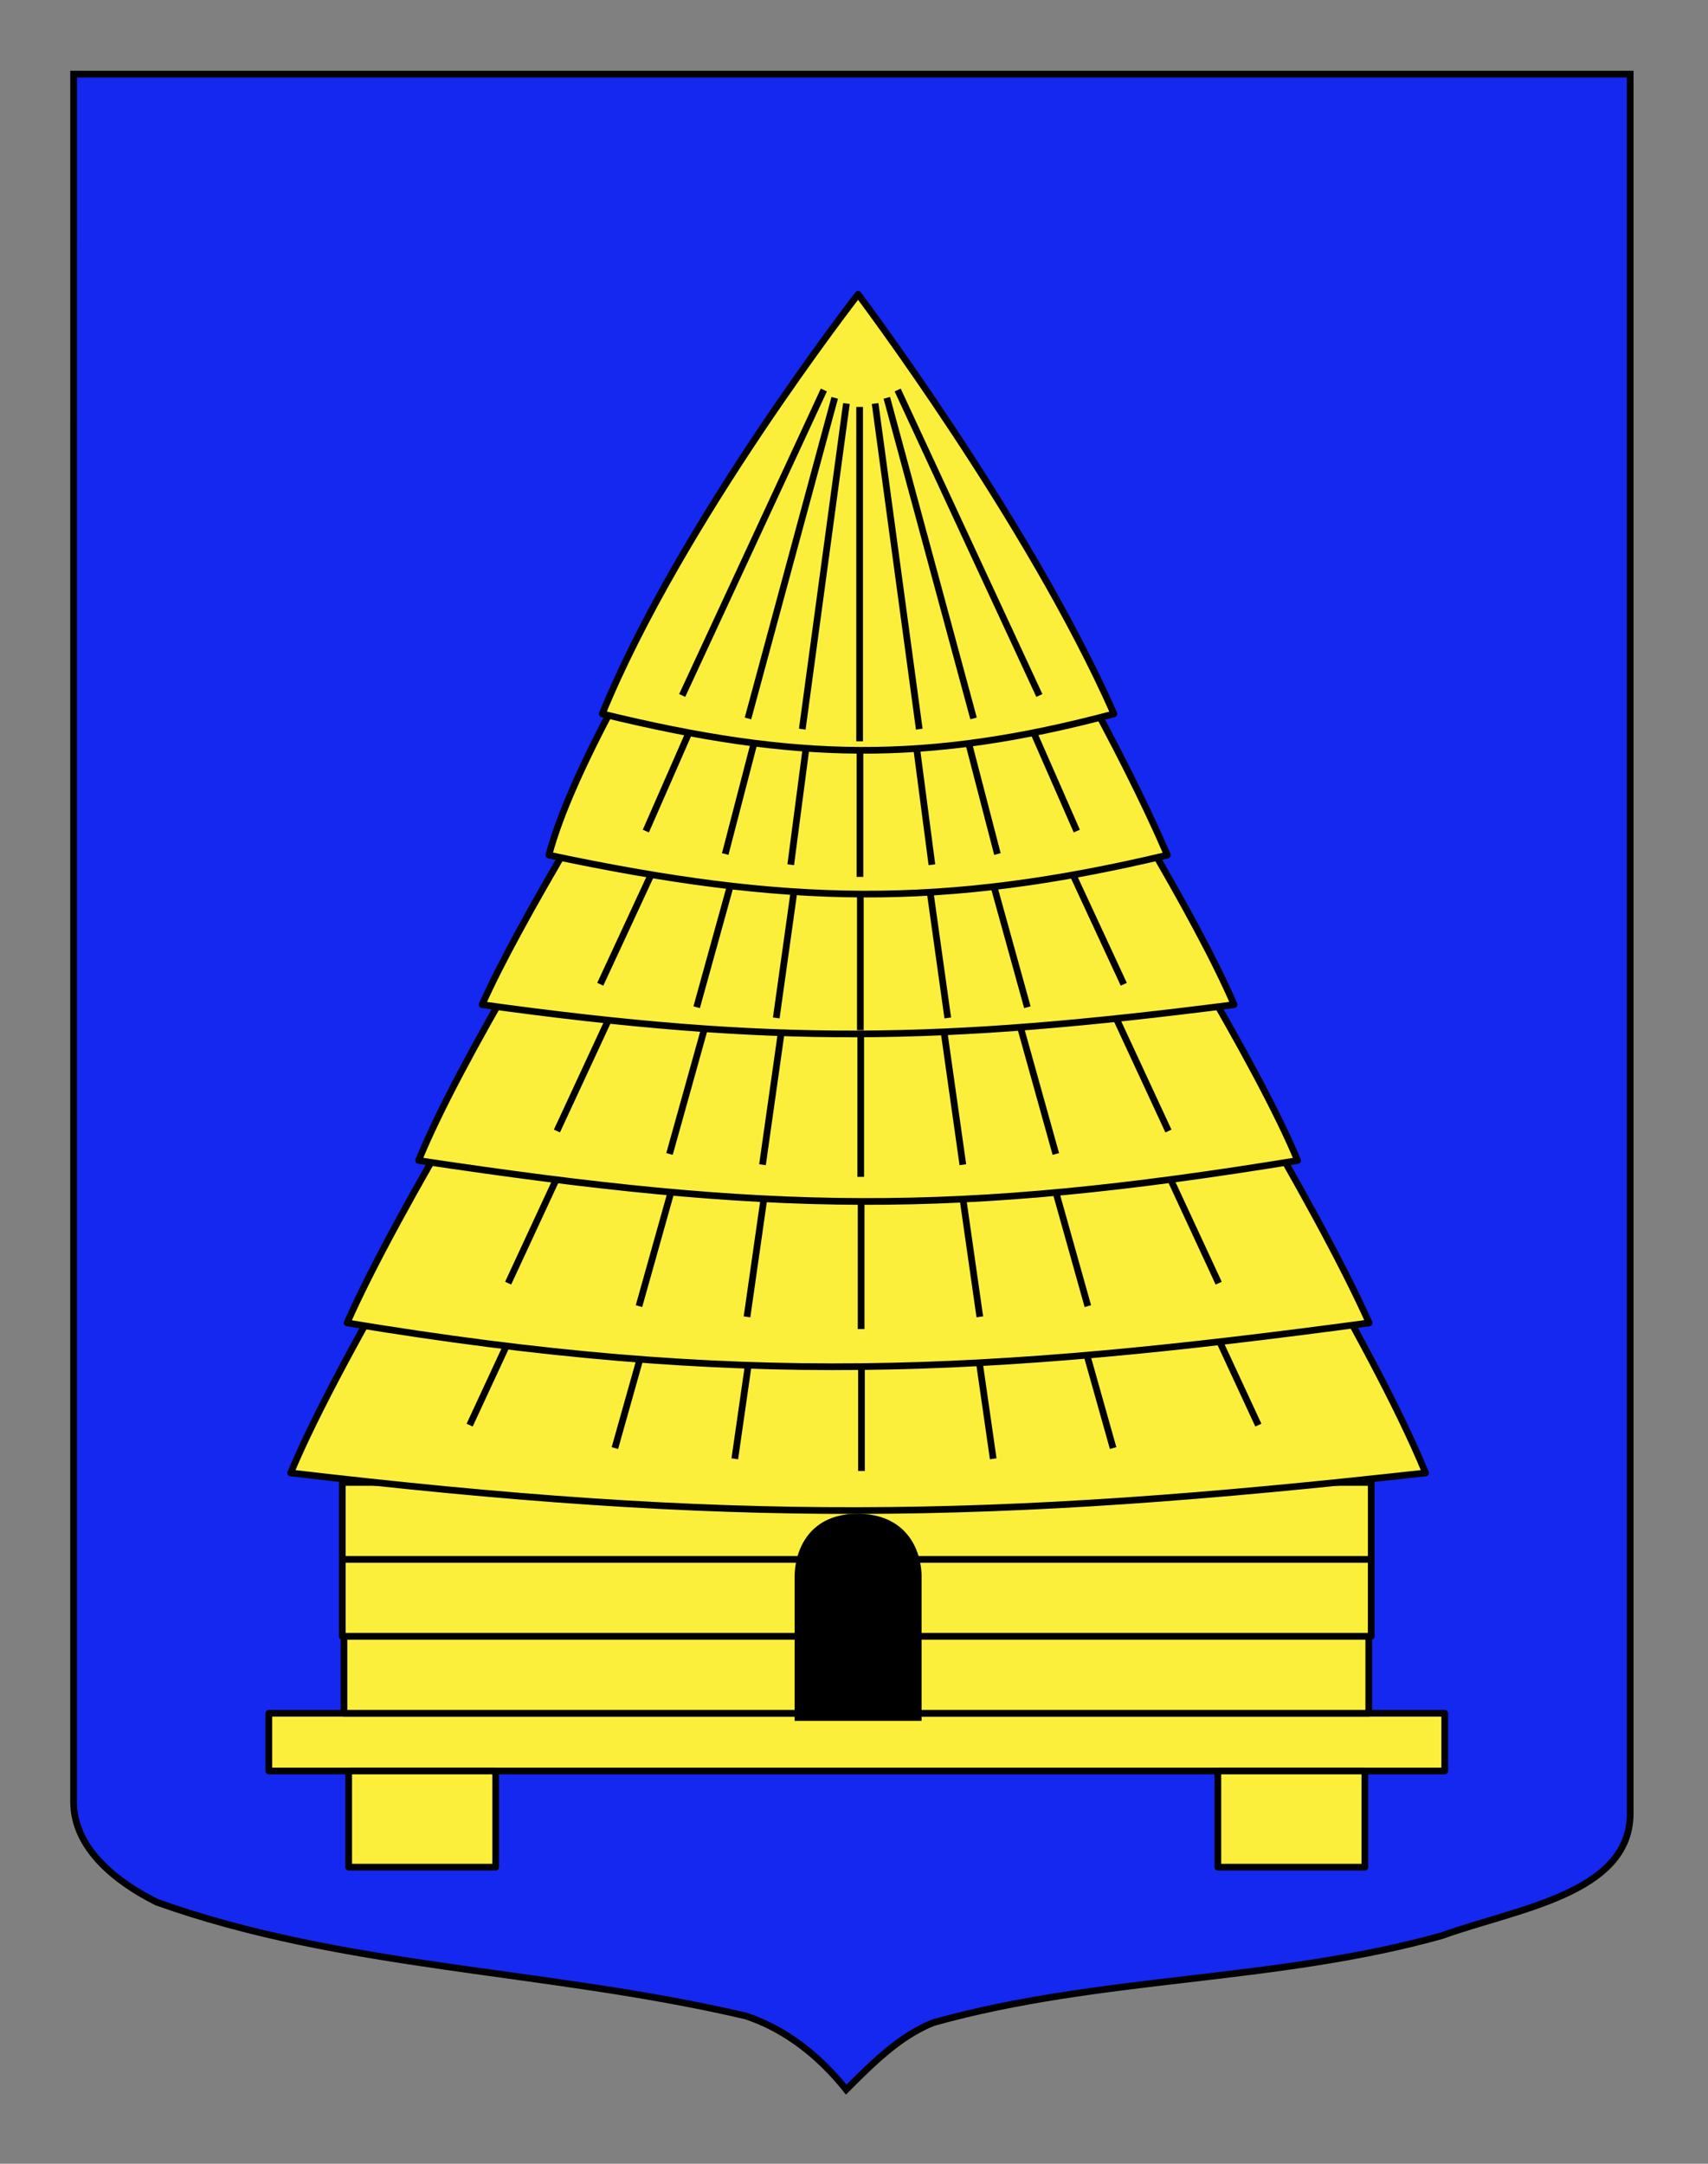
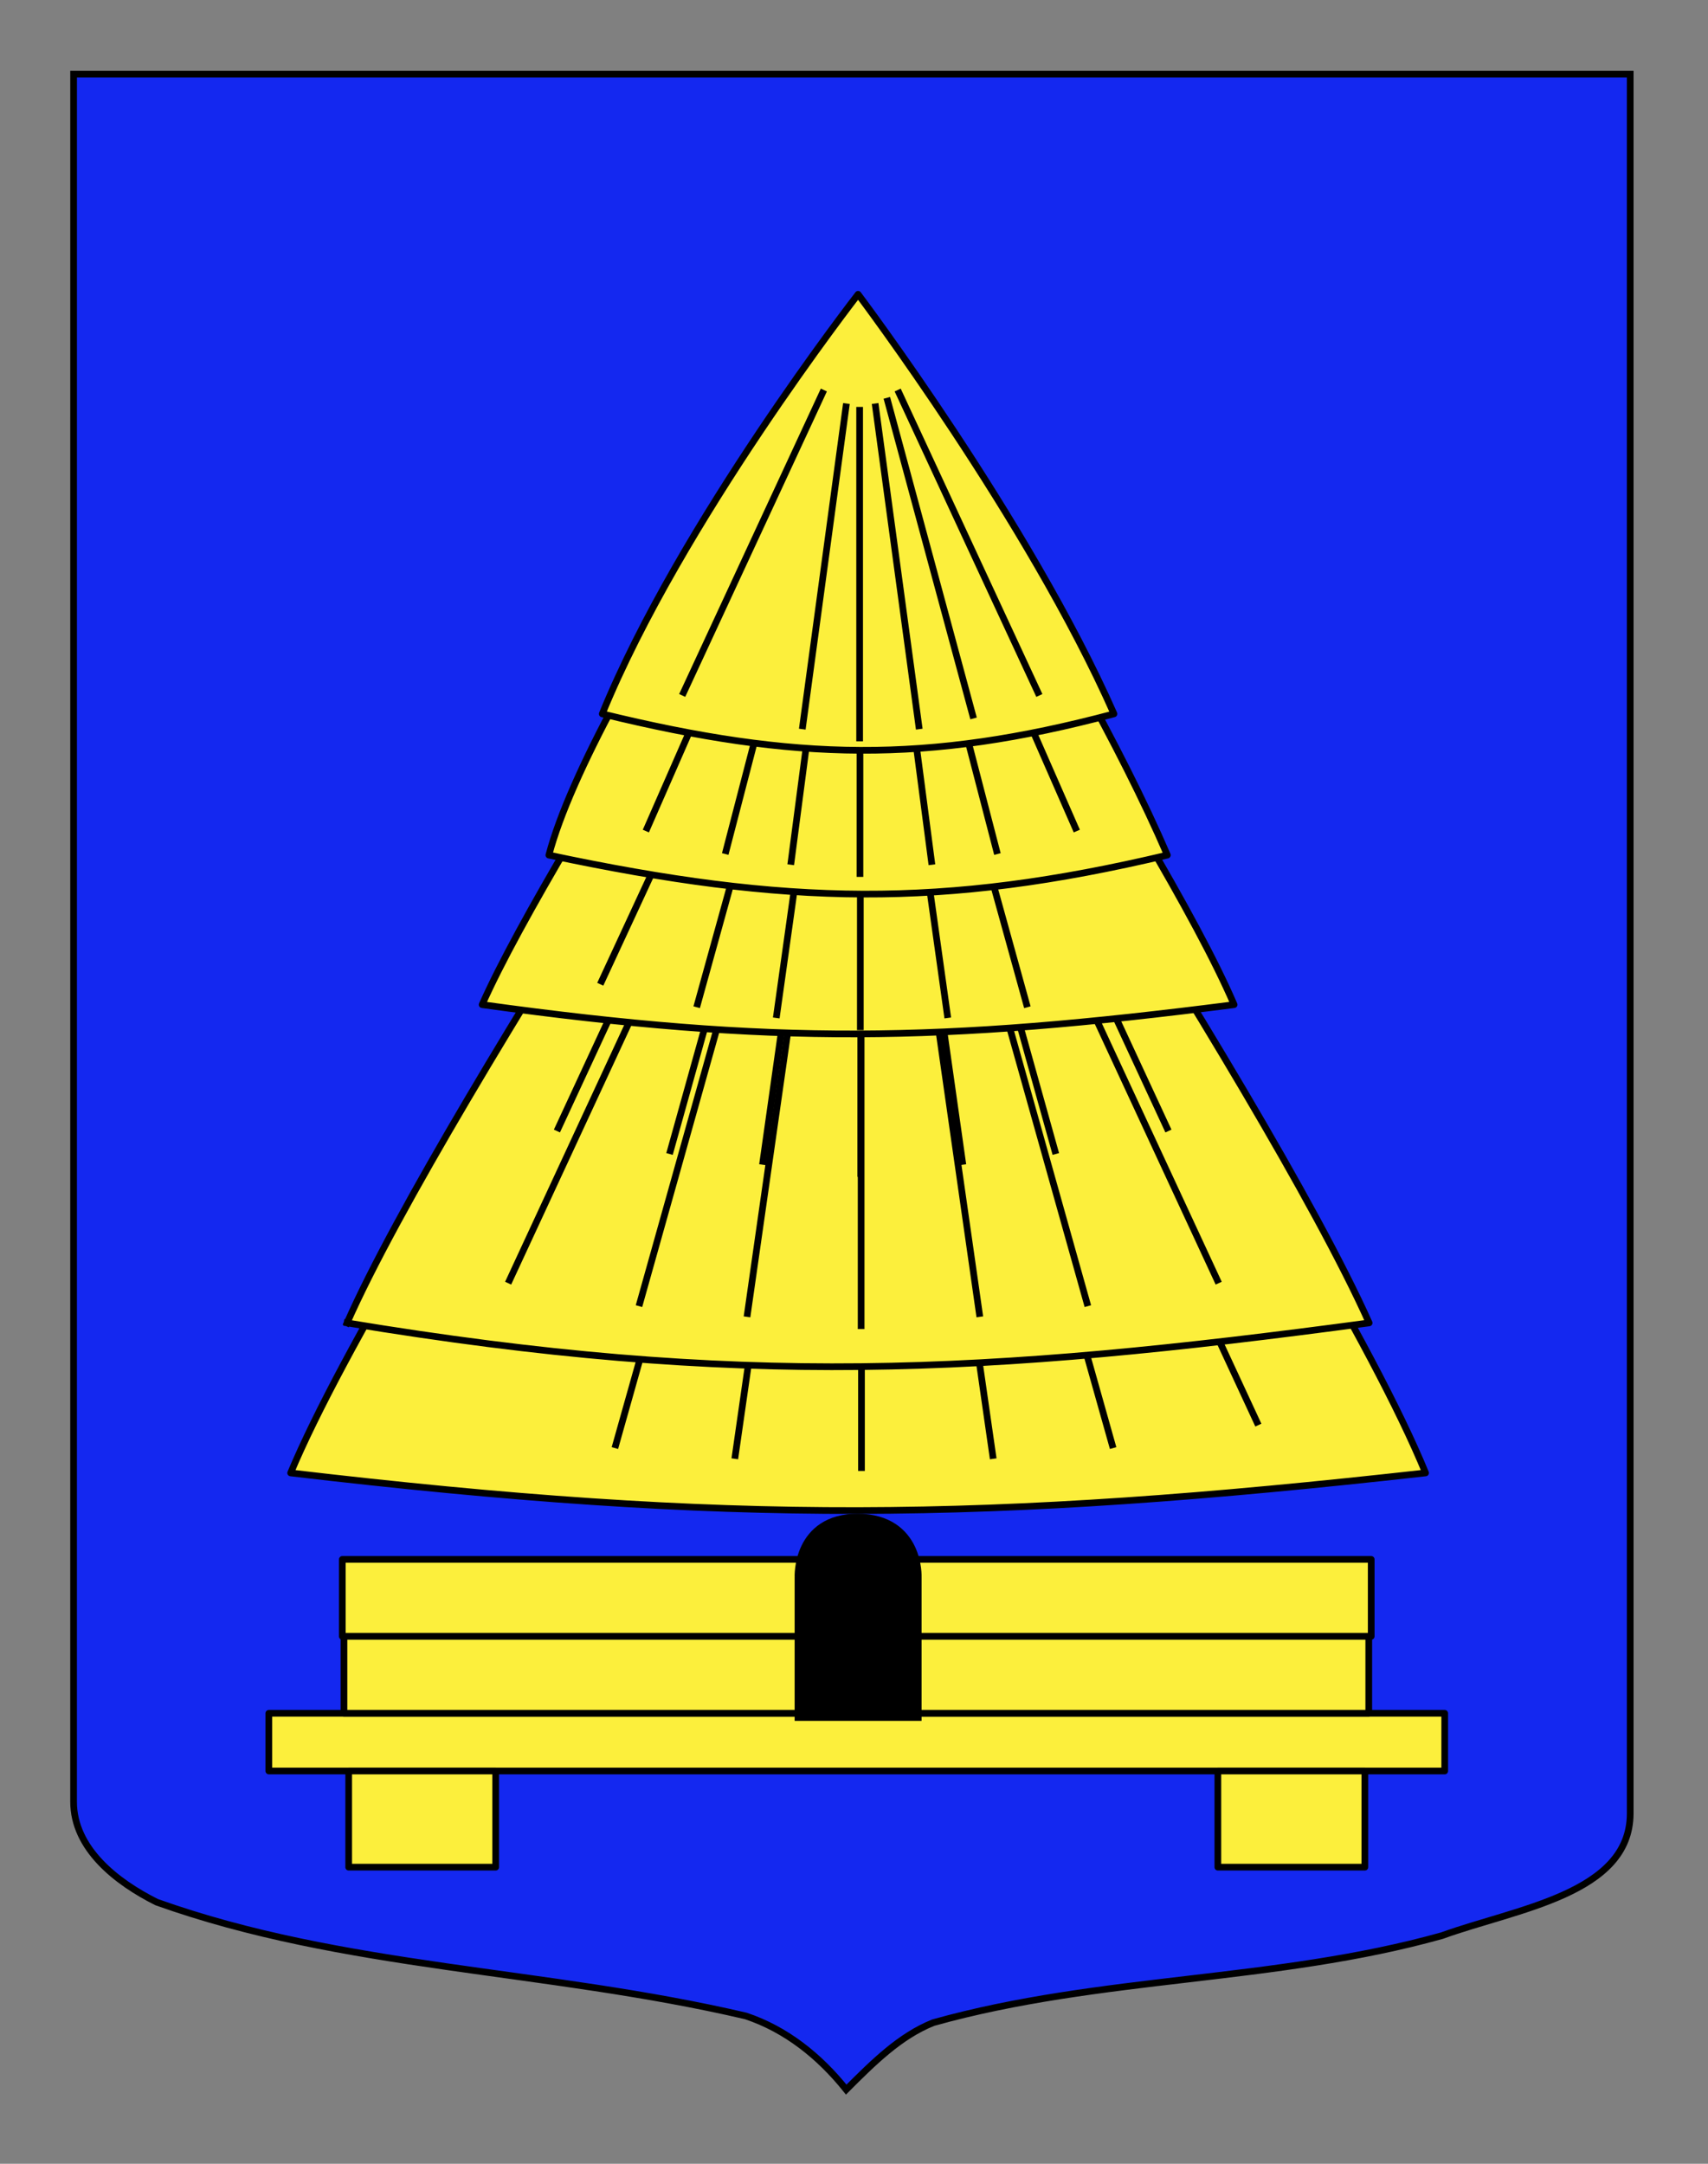
<svg xmlns="http://www.w3.org/2000/svg" version="1.1" id="Layer_1" x="0px" y="0px" width="255.118px" height="323.148px" viewBox="0 0 255.118 323.148" enable-background="new 0 0 255.118 323.148" xml:space="preserve">
  <rect x="0" y="0" width="255.118" height="323.148" fill="#808080" stroke="none" />
  <g id="Calque_2">
    <path fill="#1428F0" stroke="#000000" d="M10.994,11.075c78,0,154.504,0,232.504,0c0,135.583,0,149.083,0,259.75   c0,12.043-17.101,14.25-28.102,18.25c-25,7-51,6-76,12.999c-5,2-9,6-13,10c-4-5-9-9-15-11c-30-6.999-60-6.999-88-16.999   c-6-3-12.406-8-12.406-15C10.994,245.533,10.994,147.45,10.994,11.075z" />
  </g>
  <g id="Ruche">
    <g id="Bas">
      <path id="path2400" fill="#FCEF3C" stroke="#000000" stroke-linecap="square" stroke-linejoin="round" d="M51.129,232.89v11.491    h153.684V232.89H51.129L51.129,232.89z" />
      <path id="path5858" fill="#FCEF3C" stroke="#000000" stroke-linecap="square" stroke-linejoin="round" d="M40.154,255.872h175.639    v8.618H40.154V255.872z" />
      <rect id="rect5862" x="51.377" y="244.382" fill="#FCEF3C" stroke="#000000" stroke-linecap="square" stroke-linejoin="round" width="153.07" height="11.49" />
      <rect id="rect3185" x="181.907" y="264.49" fill="#FCEF3C" stroke="#000000" stroke-linecap="square" stroke-linejoin="round" width="21.955" height="14.363" />
      <rect id="rect3187" x="52.083" y="264.49" fill="#FCEF3C" stroke="#000000" stroke-linecap="square" stroke-linejoin="round" width="21.955" height="14.363" />
-       <rect id="rect2401" x="51.129" y="221.4" fill="#FCEF3C" stroke="#000000" stroke-linecap="square" stroke-linejoin="round" width="153.687" height="11.49" />
    </g>
    <g>
      <path fill="#FCEF3C" stroke="#000000" stroke-linecap="square" stroke-linejoin="round" d="M43.414,219.976    c14.994-35.905,84.76-138.974,84.76-138.974s69.034,100.669,84.76,138.974C147.608,227.271,108.808,227.672,43.414,219.976z" />
      <g>
        <line fill="none" stroke="#000000" stroke-linecap="square" stroke-linejoin="round" x1="141.747" y1="113.218" x2="187.745" y2="212.382" />
        <line fill="none" stroke="#000000" stroke-linecap="square" stroke-linejoin="round" x1="137.976" y1="115.877" x2="166.127" y2="215.782" />
        <line fill="none" stroke="#000000" stroke-linecap="square" stroke-linejoin="round" x1="133.954" y1="117.777" x2="148.282" y2="217.371" />
-         <line fill="none" stroke="#000000" stroke-linecap="square" stroke-linejoin="round" x1="116.359" y1="113.218" x2="70.36" y2="212.382" />
        <line fill="none" stroke="#000000" stroke-linecap="square" stroke-linejoin="round" x1="120.129" y1="115.877" x2="91.978" y2="215.782" />
        <line fill="none" stroke="#000000" stroke-linecap="square" stroke-linejoin="round" x1="124.152" y1="117.777" x2="109.825" y2="217.371" />
        <line fill="none" stroke="#000000" stroke-linecap="square" stroke-linejoin="round" x1="128.676" y1="118.916" x2="128.676" y2="219.184" />
      </g>
    </g>
    <g>
-       <path fill="#FCEF3C" stroke="#000000" stroke-linecap="square" stroke-linejoin="round" d="M51.841,197.571    c14.566-33.1,76.332-125.154,76.332-125.154s60.234,89.255,76.332,125.154C147.208,205.271,110.408,207.271,51.841,197.571z" />
+       <path fill="#FCEF3C" stroke="#000000" stroke-linecap="square" stroke-linejoin="round" d="M51.841,197.571    c14.566-33.1,76.332-125.154,76.332-125.154s60.234,89.255,76.332,125.154C147.208,205.271,110.408,207.271,51.841,197.571" />
      <g>
        <line fill="none" stroke="#000000" stroke-linecap="square" stroke-linejoin="round" x1="140.397" y1="101.88" x2="181.821" y2="191.183" />
        <line fill="none" stroke="#000000" stroke-linecap="square" stroke-linejoin="round" x1="137.002" y1="104.274" x2="162.353" y2="194.584" />
        <line fill="none" stroke="#000000" stroke-linecap="square" stroke-linejoin="round" x1="133.379" y1="105.986" x2="146.282" y2="196.172" />
        <line fill="none" stroke="#000000" stroke-linecap="square" stroke-linejoin="round" x1="117.534" y1="101.88" x2="76.109" y2="191.183" />
        <line fill="none" stroke="#000000" stroke-linecap="square" stroke-linejoin="round" x1="120.929" y1="104.274" x2="95.577" y2="194.584" />
        <line fill="none" stroke="#000000" stroke-linecap="square" stroke-linejoin="round" x1="124.552" y1="105.986" x2="111.649" y2="196.172" />
        <line fill="none" stroke="#000000" stroke-linecap="square" stroke-linejoin="round" x1="128.625" y1="107.01" x2="128.625" y2="197.986" />
      </g>
    </g>
    <g>
-       <path fill="#FCEF3C" stroke="#000000" stroke-linecap="square" stroke-linejoin="round" d="M62.524,173.319    c11.884-29.248,65.649-107.64,65.649-107.64s53.834,79.192,65.649,107.64C142.807,181.672,115.208,181.271,62.524,173.319z" />
      <g>
        <line fill="none" stroke="#000000" stroke-linecap="square" stroke-linejoin="round" x1="138.686" y1="91.653" x2="174.314" y2="168.46" />
        <line fill="none" stroke="#000000" stroke-linecap="square" stroke-linejoin="round" x1="135.766" y1="93.714" x2="157.571" y2="171.86" />
        <line fill="none" stroke="#000000" stroke-linecap="square" stroke-linejoin="round" x1="132.651" y1="95.185" x2="143.749" y2="173.449" />
        <line fill="none" stroke="#000000" stroke-linecap="square" stroke-linejoin="round" x1="119.023" y1="91.653" x2="83.395" y2="168.46" />
        <line fill="none" stroke="#000000" stroke-linecap="square" stroke-linejoin="round" x1="121.943" y1="93.714" x2="100.138" y2="171.86" />
        <line fill="none" stroke="#000000" stroke-linecap="square" stroke-linejoin="round" x1="125.058" y1="95.185" x2="113.961" y2="173.449" />
        <line fill="none" stroke="#000000" stroke-linecap="square" stroke-linejoin="round" x1="128.563" y1="96.067" x2="128.563" y2="175.262" />
      </g>
    </g>
    <g>
      <path fill="#FCEF3C" stroke="#000000" stroke-linecap="square" stroke-linejoin="round" d="M72.015,150.043    c10.793-24.372,56.159-92.077,56.159-92.077s45.034,66.105,56.159,92.077C140.408,155.672,115.608,156.071,72.015,150.043z" />
      <g>
-         <line fill="none" stroke="#000000" stroke-linecap="square" stroke-linejoin="round" x1="137.167" y1="80.841" x2="167.643" y2="146.542" />
        <line fill="none" stroke="#000000" stroke-linecap="square" stroke-linejoin="round" x1="134.668" y1="82.603" x2="153.321" y2="149.944" />
        <line fill="none" stroke="#000000" stroke-linecap="square" stroke-linejoin="round" x1="132.003" y1="83.862" x2="141.496" y2="151.531" />
        <line fill="none" stroke="#000000" stroke-linecap="square" stroke-linejoin="round" x1="120.345" y1="80.841" x2="89.869" y2="146.542" />
        <line fill="none" stroke="#000000" stroke-linecap="square" stroke-linejoin="round" x1="122.844" y1="82.603" x2="104.192" y2="149.944" />
        <line fill="none" stroke="#000000" stroke-linecap="square" stroke-linejoin="round" x1="125.509" y1="83.862" x2="116.016" y2="151.531" />
        <line fill="none" stroke="#000000" stroke-linecap="square" stroke-linejoin="round" x1="128.506" y1="84.616" x2="128.506" y2="153.345" />
      </g>
    </g>
    <g>
      <path fill="#FCEF3C" stroke="#000000" stroke-linecap="square" stroke-linejoin="round" d="M81.984,127.706    c6.424-24.435,46.189-80.141,46.189-80.141s32.234,47.706,46.19,80.141C140.807,135.672,117.608,135.271,81.984,127.706z" />
      <g>
        <line fill="none" stroke="#000000" stroke-linecap="square" stroke-linejoin="round" x1="135.57" y1="66.475" x2="160.637" y2="123.659" />
        <line fill="none" stroke="#000000" stroke-linecap="square" stroke-linejoin="round" x1="133.516" y1="68.01" x2="148.856" y2="127.06" />
        <line fill="none" stroke="#000000" stroke-linecap="square" stroke-linejoin="round" x1="131.324" y1="69.104" x2="139.131" y2="128.648" />
        <line fill="none" stroke="#000000" stroke-linecap="square" stroke-linejoin="round" x1="121.735" y1="66.475" x2="96.669" y2="123.659" />
        <line fill="none" stroke="#000000" stroke-linecap="square" stroke-linejoin="round" x1="123.79" y1="68.01" x2="108.449" y2="127.06" />
        <line fill="none" stroke="#000000" stroke-linecap="square" stroke-linejoin="round" x1="125.982" y1="69.104" x2="118.174" y2="128.648" />
        <line fill="none" stroke="#000000" stroke-linecap="square" stroke-linejoin="round" x1="128.448" y1="69.76" x2="128.448" y2="130.462" />
      </g>
    </g>
    <g>
      <path fill="#FCEF3C" stroke="#000000" stroke-linecap="square" stroke-linejoin="round" d="M89.956,106.613    c11.652-28.542,38.216-62.66,38.216-62.66s25.436,33.719,38.218,62.66C138.408,114.071,118.808,113.672,89.956,106.613z" />
      <g>
        <line fill="none" stroke="#000000" stroke-linecap="square" stroke-linejoin="round" x1="134.293" y1="58.701" x2="155.034" y2="103.412" />
        <line fill="none" stroke="#000000" stroke-linecap="square" stroke-linejoin="round" x1="132.593" y1="59.9" x2="145.287" y2="106.813" />
        <line fill="none" stroke="#000000" stroke-linecap="square" stroke-linejoin="round" x1="130.779" y1="60.757" x2="137.239" y2="108.401" />
        <line fill="none" stroke="#000000" stroke-linecap="square" stroke-linejoin="round" x1="122.846" y1="58.701" x2="102.106" y2="103.412" />
-         <line fill="none" stroke="#000000" stroke-linecap="square" stroke-linejoin="round" x1="124.546" y1="59.9" x2="111.853" y2="106.813" />
        <line fill="none" stroke="#000000" stroke-linecap="square" stroke-linejoin="round" x1="126.36" y1="60.757" x2="119.901" y2="108.401" />
        <line fill="none" stroke="#000000" stroke-linecap="square" stroke-linejoin="round" x1="128.401" y1="61.27" x2="128.401" y2="110.215" />
      </g>
    </g>
    <g id="Ouverture" transform="translate(-285.375,-329.411)">
      <path id="path7620" stroke="#000000" stroke-width="3" d="M405.567,584.914v-19.953c0,0-0.361-8.048,7.98-7.979    c8.341,0.067,7.981,7.979,7.981,7.979v19.953H405.567z" />
    </g>
  </g>
</svg>